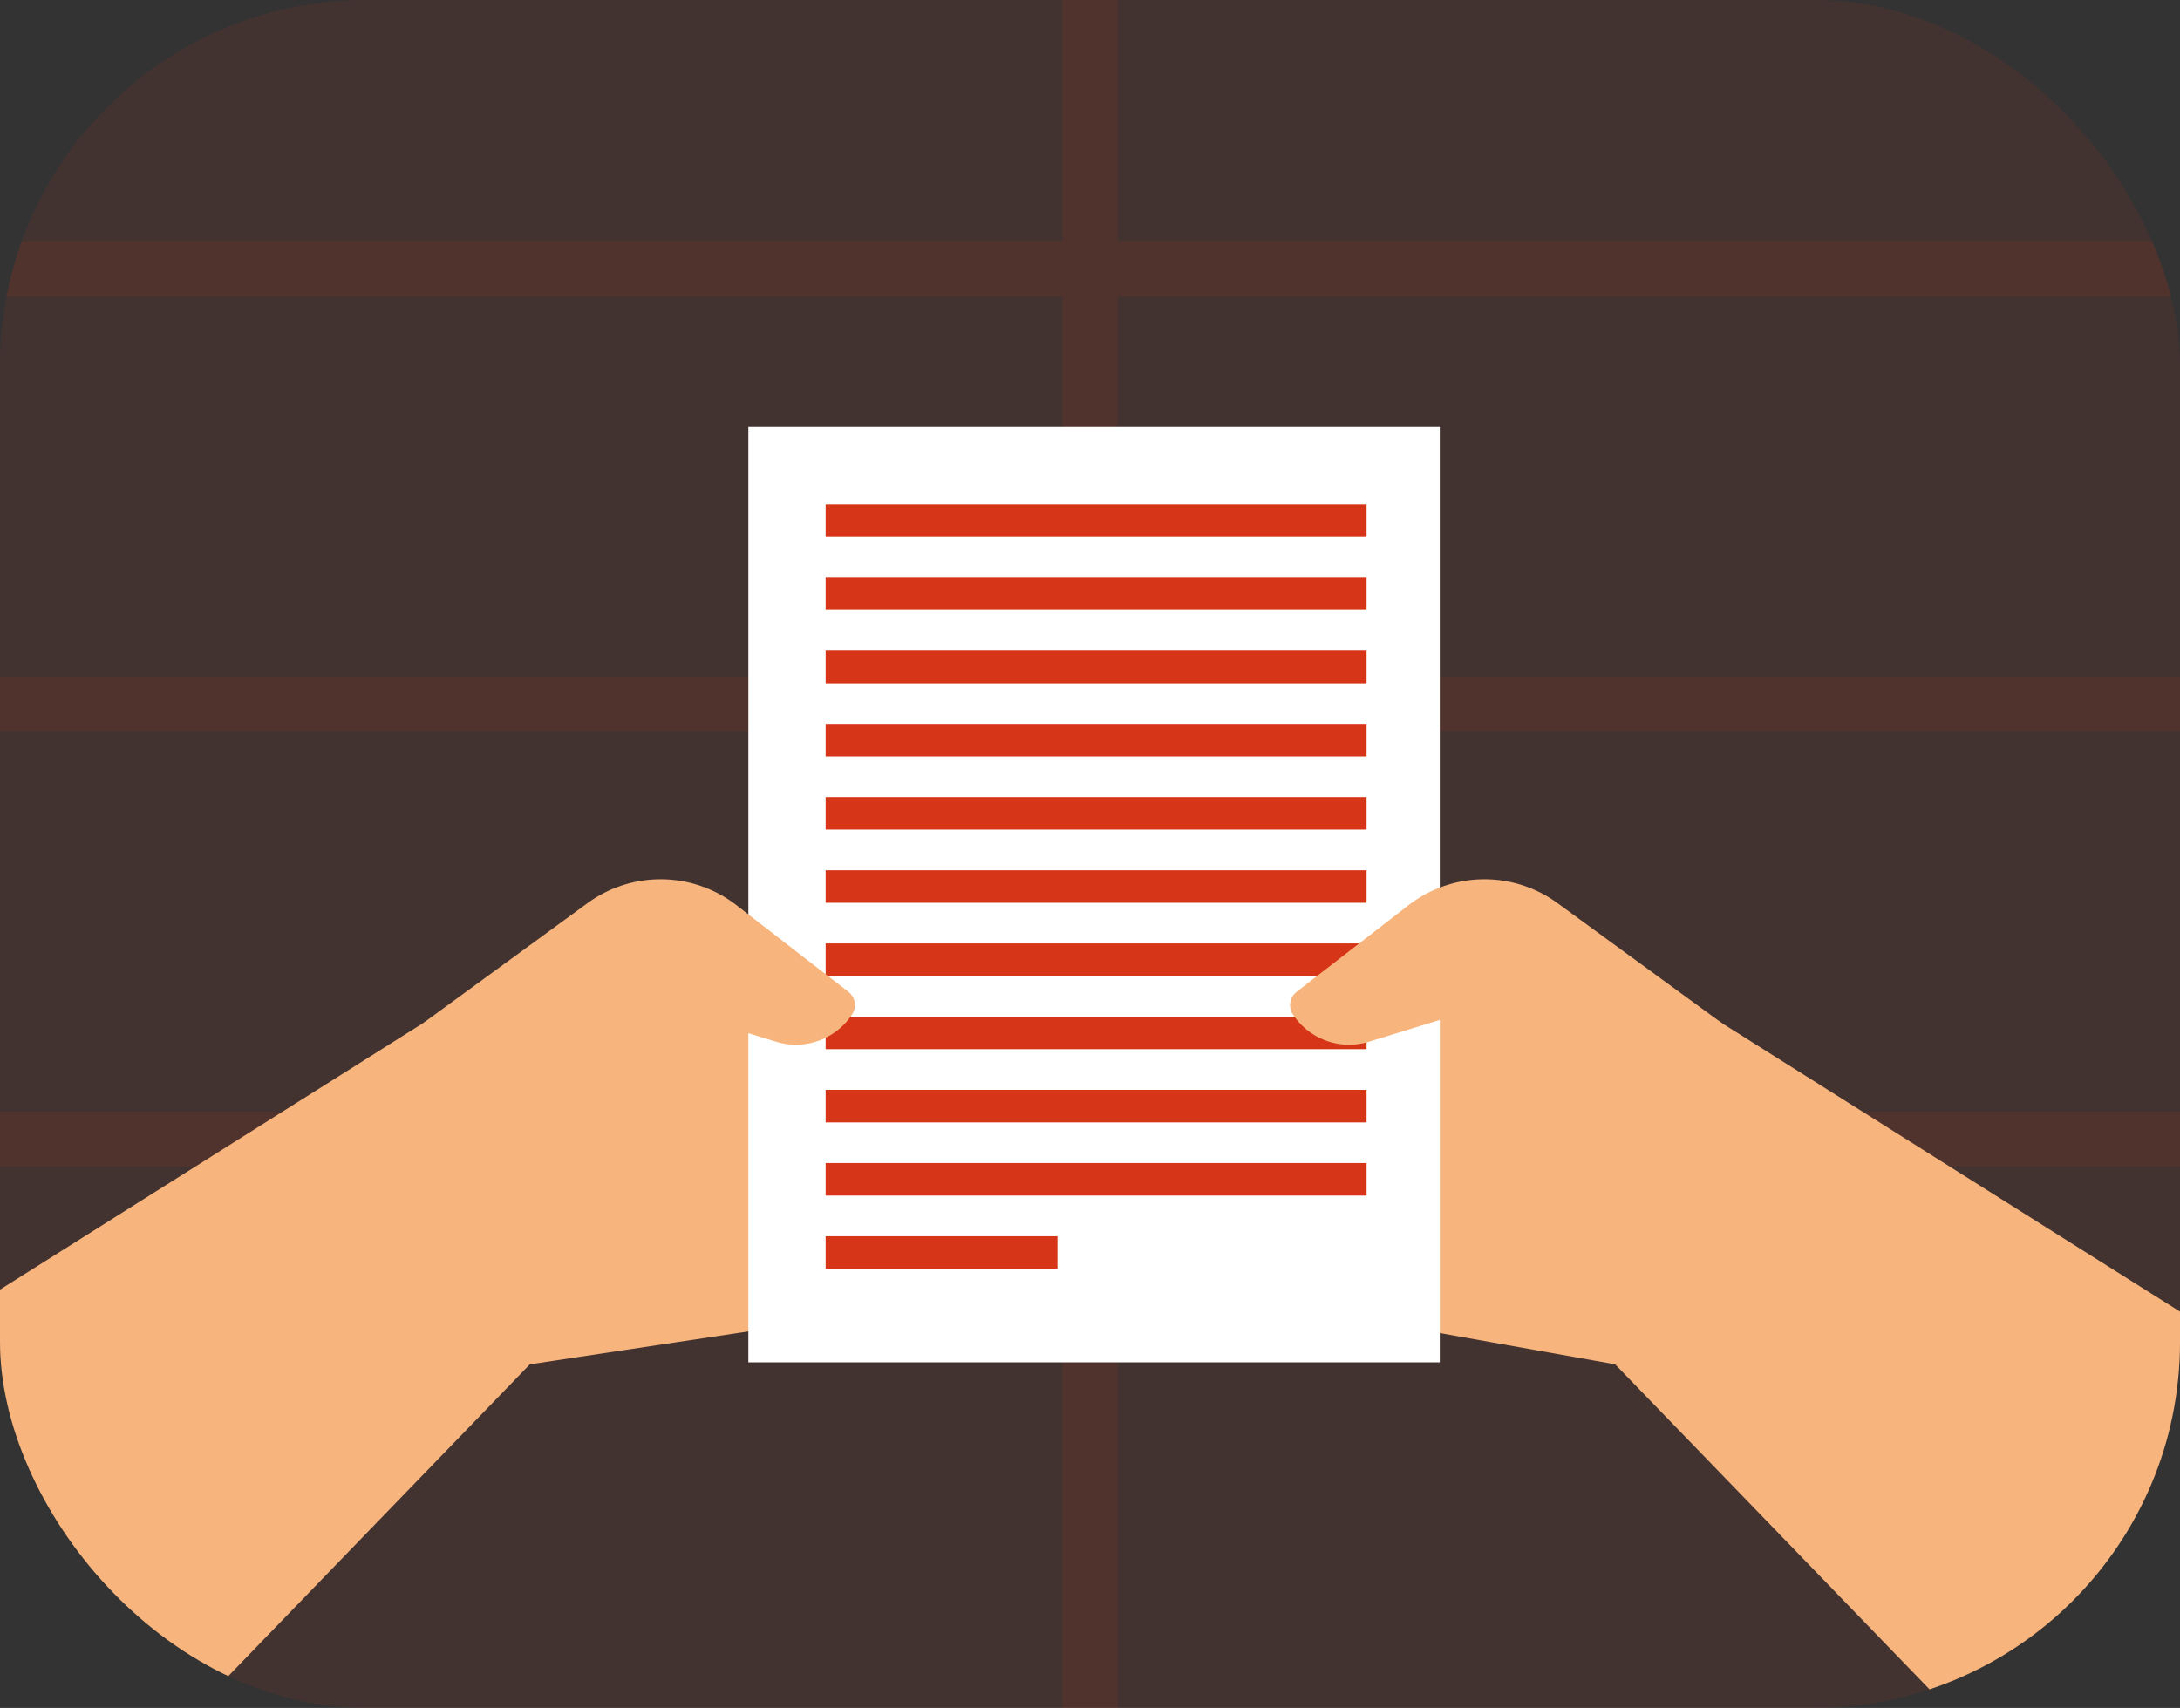
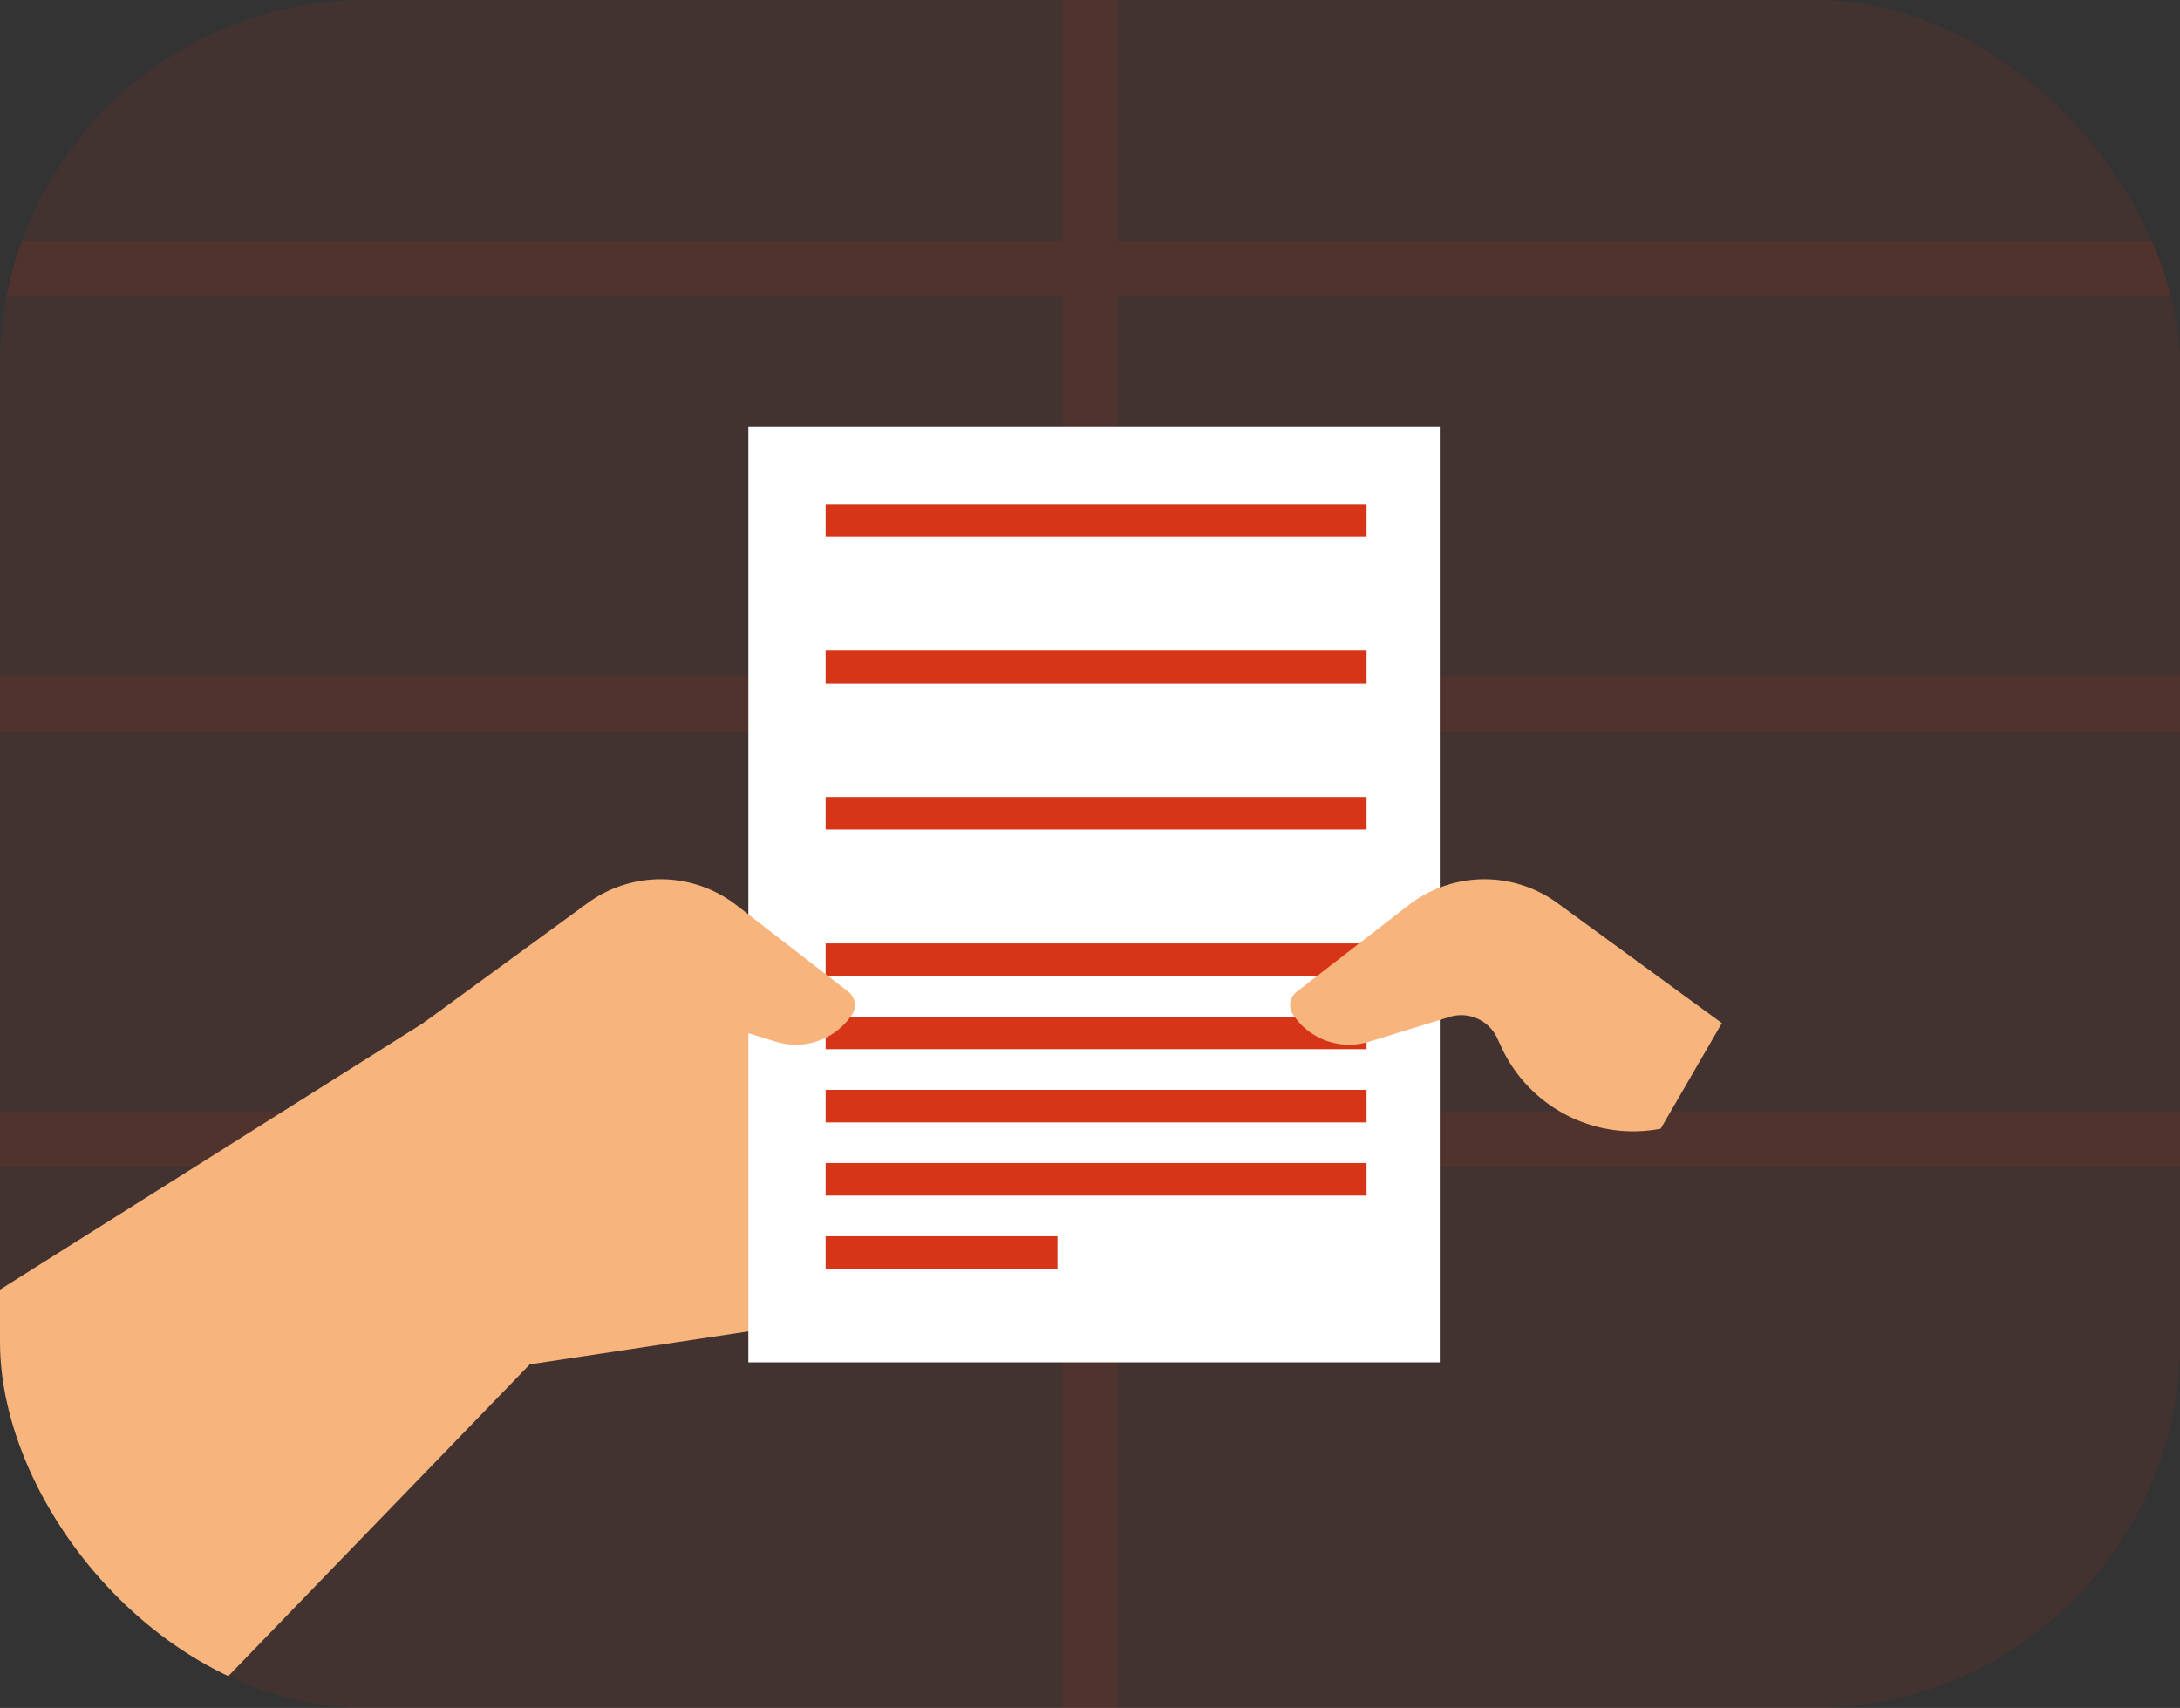
<svg xmlns="http://www.w3.org/2000/svg" width="536" height="420" viewBox="0 0 536 420">
  <rect x="0" y="0" width="536" height="420" fill="#333333" stroke="none" />
  <defs>
    <clipPath id="clip-path">
      <rect id="Rectangle_2571" data-name="Rectangle 2571" width="536" height="420" rx="90" transform="translate(139 2272)" fill="#380303" opacity="0.227" />
    </clipPath>
  </defs>
  <g id="Mask_Group_1" data-name="Mask Group 1" transform="translate(-139 -2272)" clip-path="url(#clip-path)">
    <g id="Group_40773" data-name="Group 40773">
      <g id="Group_40772" data-name="Group 40772" transform="translate(0 68.087)">
        <g id="Group_40771" data-name="Group 40771" transform="translate(-324.221 -259.577)">
-           <path id="Path_4700" data-name="Path 4700" d="M818,141.3V499.7a88.777,88.777,0,0,1-88.8,88.8H370.8a88.491,88.491,0,0,1-55.243-19.266A88.765,88.765,0,0,1,282,499.7V141.3q0-3.565.278-7.054a87.652,87.652,0,0,1,2.115-13.484A88.828,88.828,0,0,1,370.8,52.5H729.2a88.826,88.826,0,0,1,86.407,68.259,87.621,87.621,0,0,1,2.117,13.49Q818,137.737,818,141.3Z" transform="translate(181.221 2294.99)" fill="#d63518" opacity="0.1" />
+           <path id="Path_4700" data-name="Path 4700" d="M818,141.3V499.7a88.777,88.777,0,0,1-88.8,88.8H370.8a88.491,88.491,0,0,1-55.243-19.266A88.765,88.765,0,0,1,282,499.7V141.3q0-3.565.278-7.054a87.652,87.652,0,0,1,2.115-13.484A88.828,88.828,0,0,1,370.8,52.5H729.2Q818,137.737,818,141.3Z" transform="translate(181.221 2294.99)" fill="#d63518" opacity="0.1" />
          <path id="Path_4701" data-name="Path 4701" d="M556.742,334.827H818v13.484H556.742v93.547H818v13.484H556.742V588.5H543.258V455.343H282V441.858H543.258V348.311H282V334.827H543.258V241.28H282V227.8H543.258V134.248H282.278a87.652,87.652,0,0,1,2.115-13.484H543.258V52.5h13.484v68.264H815.607a87.637,87.637,0,0,1,2.115,13.484H556.742V227.8H818V241.28H556.742Z" transform="translate(181.221 2294.99)" fill="#d63518" opacity="0.1" />
        </g>
        <g id="Group_40770" data-name="Group 40770" transform="translate(139 2100.374)">
          <g id="Group_40759" data-name="Group 40759" transform="translate(0 352.74)">
            <g id="Group_40757" data-name="Group 40757" transform="translate(333.047)">
-               <path id="Path_4689" data-name="Path 4689" d="M329.374,418.875l45.376,8.091h0l81.721,84.5,57.161,0V414.017l-116.42-73.343H322.074a11.386,11.386,0,0,0-10.649,15.414Z" transform="translate(-310.678 -340.674)" fill="#f7b57d" />
-             </g>
+               </g>
            <g id="Group_40758" data-name="Group 40758">
              <path id="Path_4690" data-name="Path 4690" d="M200.713,416.357l-70.436,10.61h0l-81.721,84.5L0,511.474V408.6l107.815-67.922h75.135A11.385,11.385,0,0,1,193.6,356.088Z" transform="translate(0 -340.674)" fill="#f7b57d" />
            </g>
          </g>
          <rect id="Rectangle_2572" data-name="Rectangle 2572" width="170" height="230" transform="translate(184 208.54)" fill="#fff" />
          <rect id="Rectangle_2579" data-name="Rectangle 2579" width="133" height="8" transform="translate(203 335.54)" fill="#d63518" />
          <rect id="Rectangle_2580" data-name="Rectangle 2580" width="133" height="8" transform="translate(203 353.54)" fill="#d63518" />
          <rect id="Rectangle_2581" data-name="Rectangle 2581" width="133" height="8" transform="translate(203 371.54)" fill="#d63518" />
          <rect id="Rectangle_2582" data-name="Rectangle 2582" width="133" height="8" transform="translate(203 389.54)" fill="#d63518" />
          <rect id="Rectangle_2583" data-name="Rectangle 2583" width="57" height="8" transform="translate(203 407.54)" fill="#d63518" />
          <g id="Group_40763" data-name="Group 40763" transform="translate(104.203 319.754)">
            <g id="Group_40761" data-name="Group 40761">
              <path id="Path_4692" data-name="Path 4692" d="M112.078,371.241h0a35.753,35.753,0,0,0,39.205-20.111l.992-2.146a9.748,9.748,0,0,1,11.715-5.228l19.829,6.1a16.556,16.556,0,0,0,18.7-6.724h0a4.143,4.143,0,0,0-.925-5.552l-27.528-21.306a30.45,30.45,0,0,0-36.325-.706L97.2,345.165" transform="translate(-97.204 -309.904)" fill="#f7b57d" />
            </g>
            <g id="Group_40762" data-name="Group 40762" transform="translate(212.997)">
              <path id="Path_4693" data-name="Path 4693" d="M387.013,371.241h0a35.752,35.752,0,0,1-39.2-20.111l-.992-2.146a9.748,9.748,0,0,0-11.715-5.228l-19.829,6.1a16.555,16.555,0,0,1-18.7-6.724h0a4.143,4.143,0,0,1,.925-5.552l27.527-21.306a30.451,30.451,0,0,1,36.326-.706l40.7,29.705" transform="translate(-295.895 -309.904)" fill="#f7b57d" />
            </g>
          </g>
          <rect id="Rectangle_2573" data-name="Rectangle 2573" width="133" height="8" transform="translate(203 227.54)" fill="#d63518" />
-           <rect id="Rectangle_2574" data-name="Rectangle 2574" width="133" height="8" transform="translate(203 245.54)" fill="#d63518" />
          <rect id="Rectangle_2575" data-name="Rectangle 2575" width="133" height="8" transform="translate(203 263.54)" fill="#d63518" />
-           <rect id="Rectangle_2576" data-name="Rectangle 2576" width="133" height="8" transform="translate(203 281.54)" fill="#d63518" />
          <rect id="Rectangle_2577" data-name="Rectangle 2577" width="133" height="8" transform="translate(203 299.54)" fill="#d63518" />
-           <rect id="Rectangle_2578" data-name="Rectangle 2578" width="133" height="8" transform="translate(203 317.54)" fill="#d63518" />
        </g>
      </g>
    </g>
  </g>
</svg>